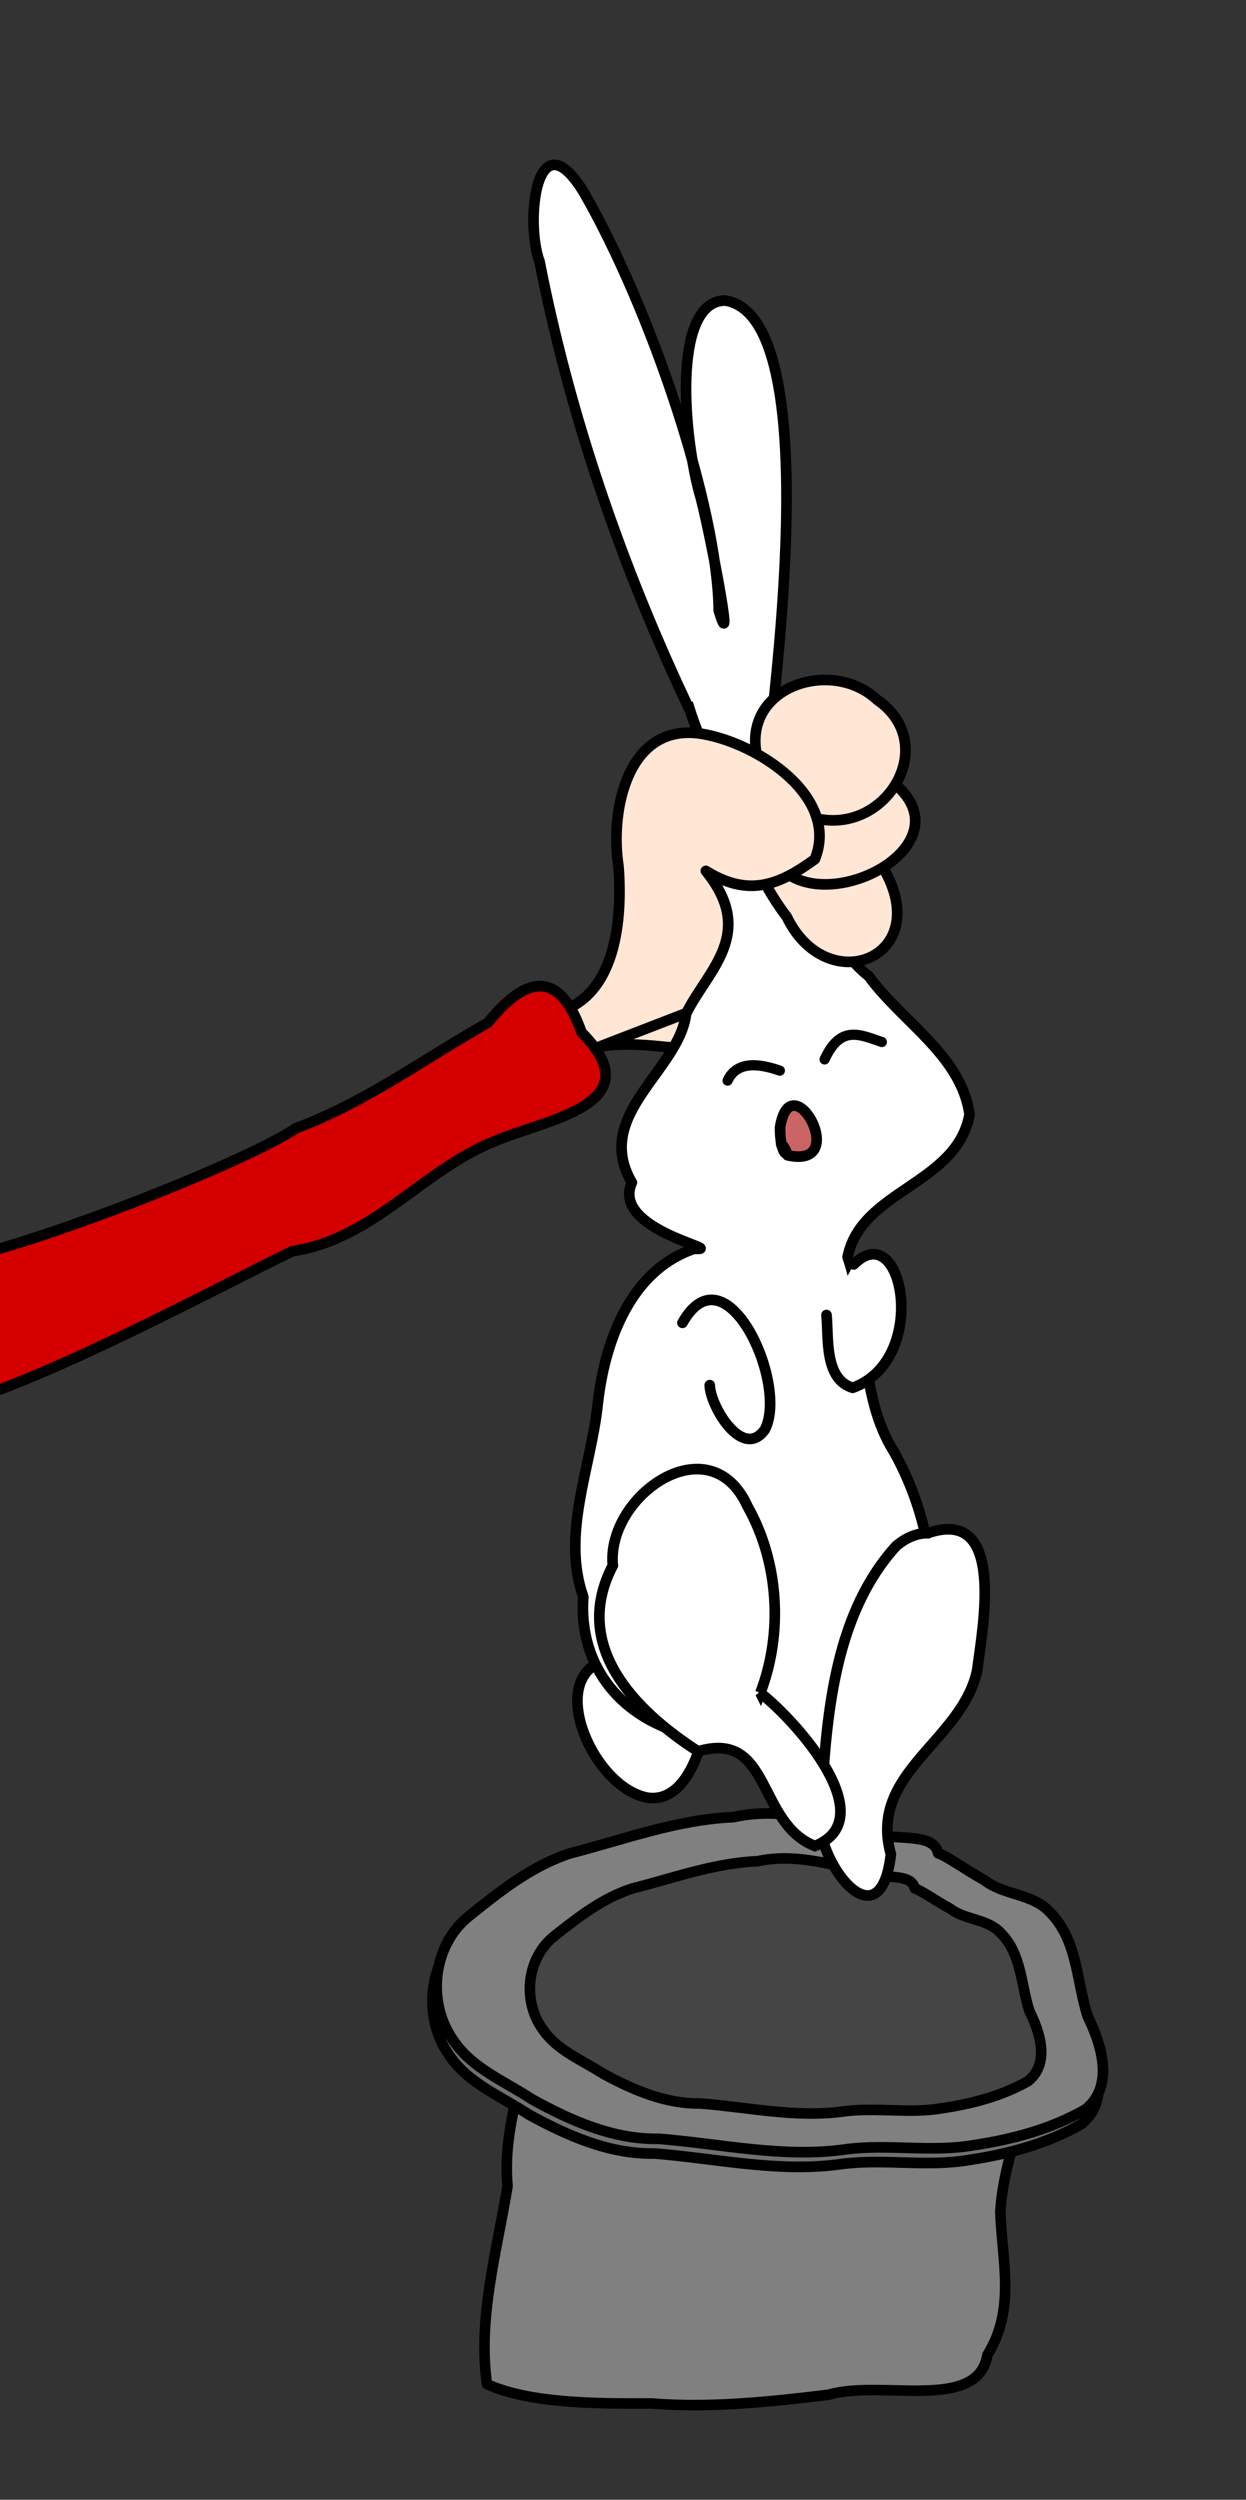
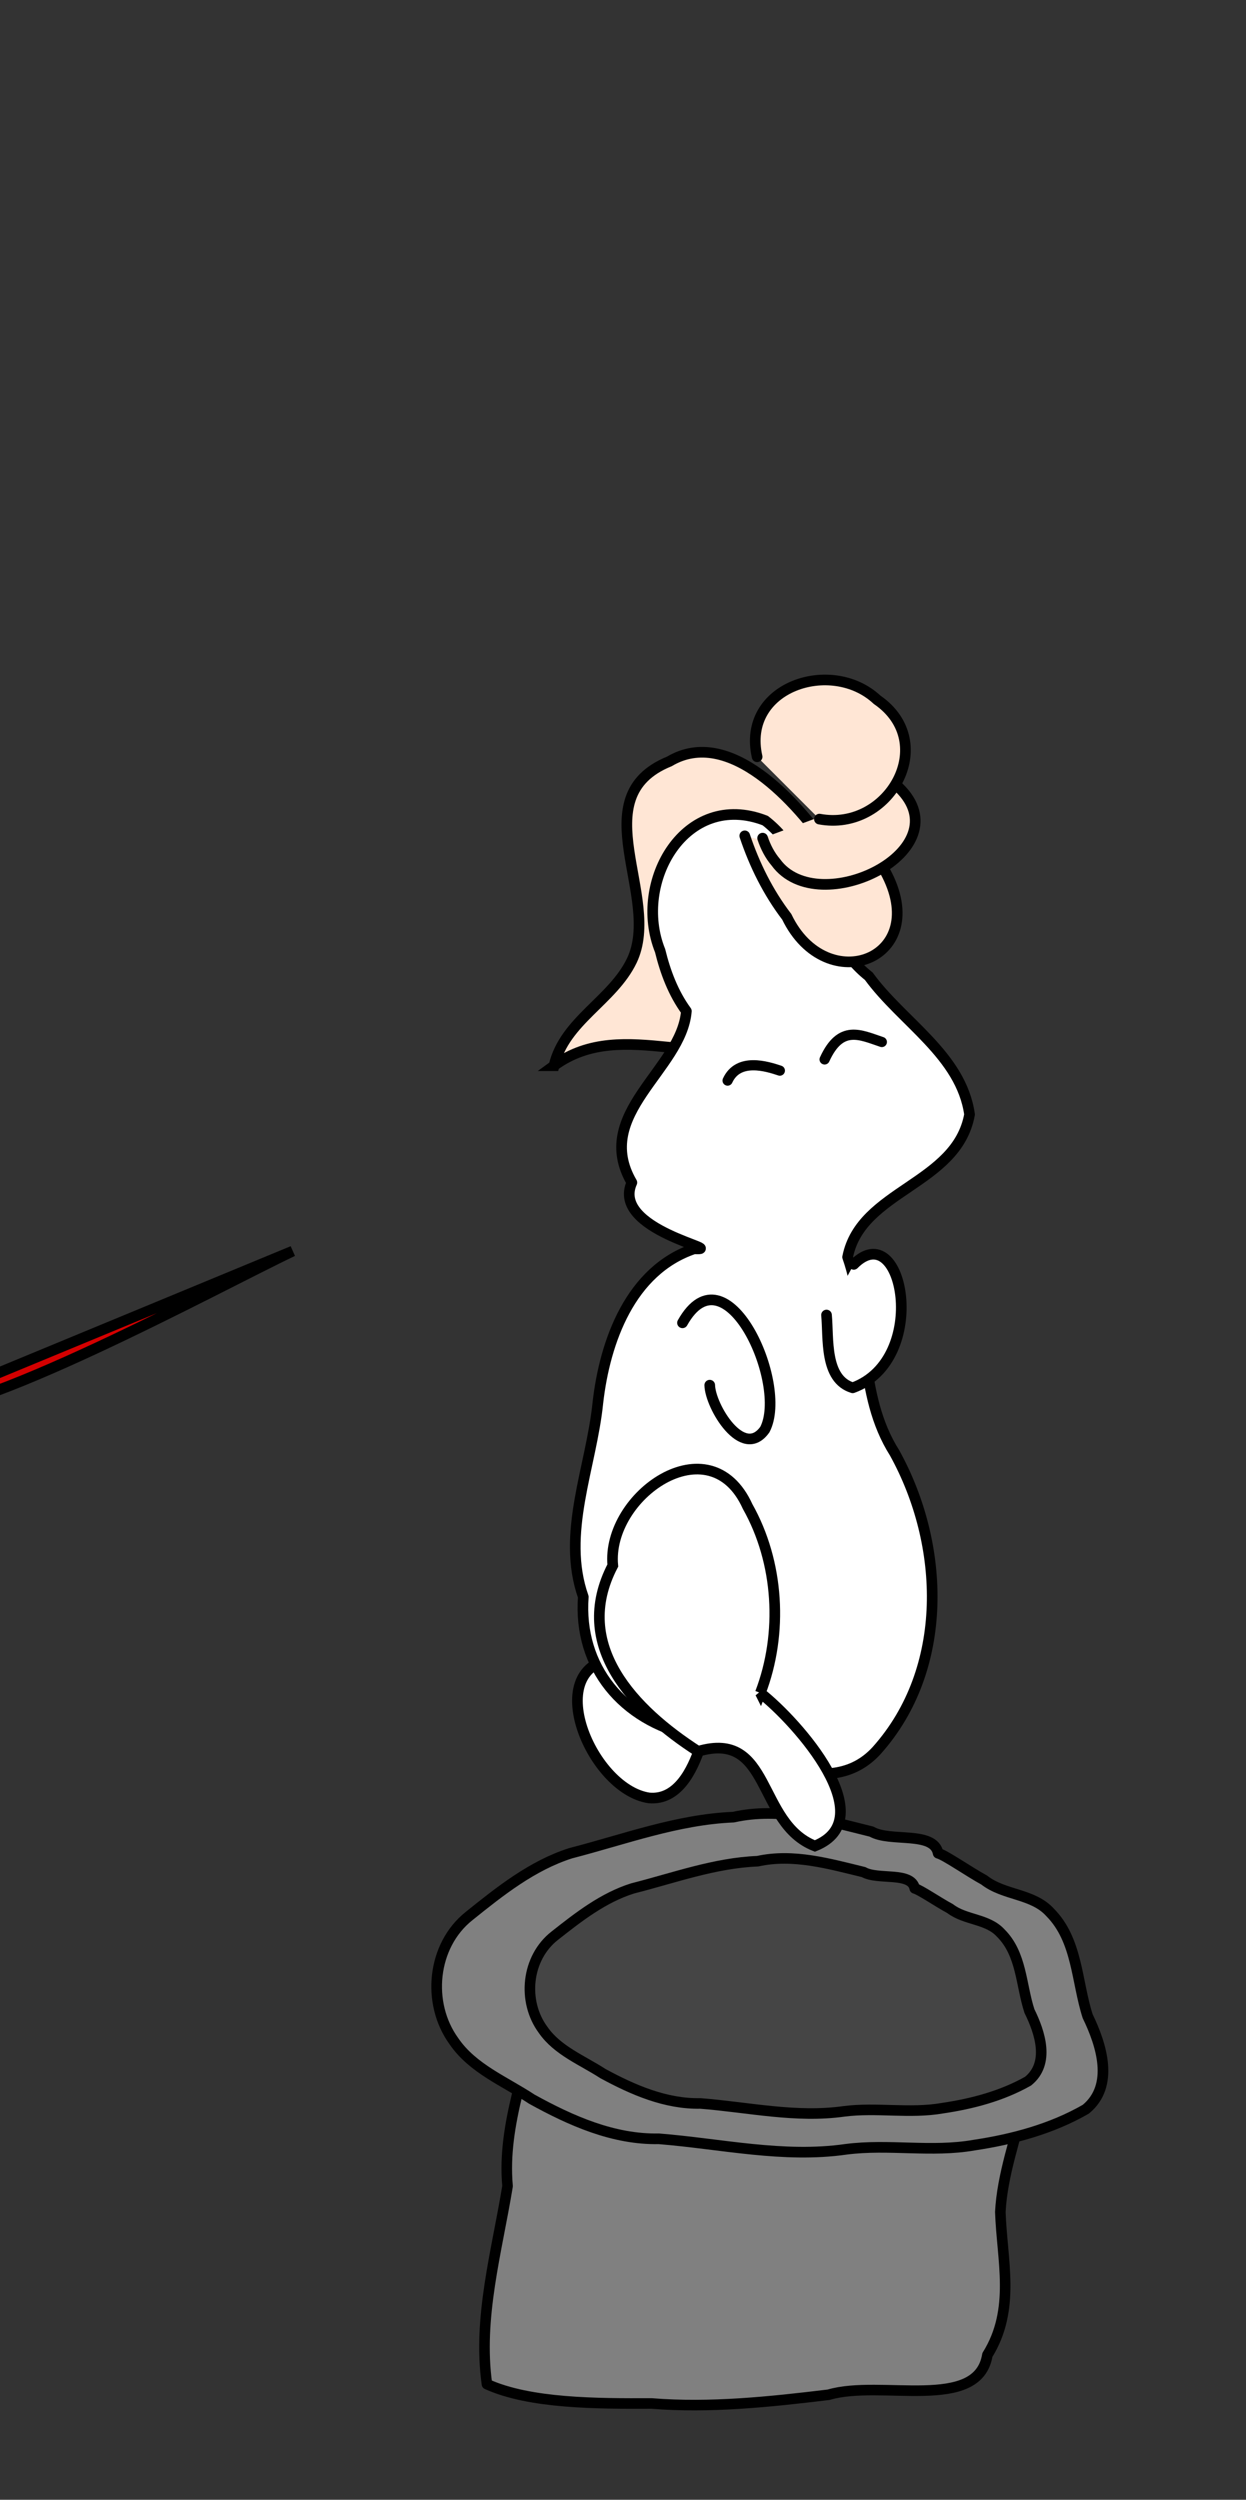
<svg xmlns="http://www.w3.org/2000/svg" xmlns:ns1="http://sodipodi.sourceforge.net/DTD/sodipodi-0.dtd" xmlns:ns2="http://www.inkscape.org/namespaces/inkscape" id="svg2" viewBox="0 0 413.179 828.432" version="1.1" ns1:docname="magicrabbit.svg" width="413.179" height="828.432" ns2:version="1.2.2 (b0a8486, 2022-12-01)">
  <rect x="0" y="0" width="413.179" height="828.432" fill="#333333" stroke="none" />
  <title id="title5079">Magic Rabbit</title>
  <defs id="defs64" />
  <ns1:namedview id="namedview62" pagecolor="#ffffff" bordercolor="#000000" borderopacity="0.25" ns2:showpageshadow="2" ns2:pageopacity="0.0" ns2:pagecheckerboard="0" ns2:deskcolor="#d1d1d1" showgrid="false" ns2:zoom="1.3902192" ns2:cx="164.36257" ns2:cy="503.15808" ns2:window-width="1390" ns2:window-height="1099" ns2:window-x="0" ns2:window-y="25" ns2:window-maximized="0" ns2:current-layer="layer1" />
  <g id="layer1" stroke="#000000" transform="translate(-443.485,-28.473)">
    <g id="g5494">
      <g id="g4660">
        <path style="fill:#808080;fill-opacity:1;stroke-width:3.5;stroke-linecap:round;stroke-linejoin:round;stroke-dasharray:none" d="m 622.42,692.315 c -3.711,20.243 -12.51,39.936 -10.626,60.652 -3.56,21.722 -9.92,43.739 -6.829,65.626 14.251,6.468 36.588,6.471 54.576,6.395 19.348,1.565 39.242,-0.531 58.753,-2.893 17.276,-5.145 49.512,5.876 52.614,-13.181 9.459,-15.145 4.824,-31.47 4.295,-47.395 1.241,-24.599 18.307,-49.426 6.15,-73.794 -16.824,-12.927 -43.403,-2.105 -64.258,-6.486 -28.263,-3.643 -53.366,7.281 -81.236,6.955 -14.307,0.998 -11.216,7.98 -11.634,6.203" id="path4031" />
-         <path style="fill:#707070;fill-opacity:1;stroke-width:3.528;stroke-linecap:round;stroke-linejoin:round;stroke-dasharray:none" d="m 753.191,647.529 c -1.484,-7.505 -15.892,-3.575 -22.089,-7.173 -14.911,-3.69 -30.397,-8.25 -45.805,-4.798 -18.582,0.761 -36.158,7.363 -53.986,11.958 -12.722,4.062 -23.383,12.548 -33.646,20.794 -12.331,9.777 -14.163,28.928 -5.08,41.463 6.221,9.143 16.945,13.35 25.873,19.254 12.915,7.134 27.072,13.433 42.109,13.127 20.639,1.653 41.285,6.455 62.042,3.483 14.164,-1.849 28.42,1.105 42.524,-1.389 12.839,-1.924 25.727,-5.386 37.023,-11.902 9.558,-7.848 5.162,-21.458 0.605,-30.83 -3.711,-11.548 -3.341,-25.168 -12.433,-34.371 -5.758,-6.376 -15.271,-5.561 -21.872,-10.742 -4.883,-2.648 -12.983,-8.288 -15.264,-8.875 z" id="path4654" />
        <path style="fill:#808080;fill-opacity:1;stroke-width:3.528;stroke-linecap:round;stroke-linejoin:round;stroke-dasharray:none" d="m 754.585,642.652 c -1.484,-7.505 -15.892,-3.575 -22.089,-7.173 -14.911,-3.69 -30.397,-8.25 -45.805,-4.798 -18.582,0.761 -36.158,7.363 -53.986,11.958 -12.722,4.062 -23.383,12.548 -33.646,20.794 -12.331,9.777 -14.163,28.928 -5.08,41.463 6.221,9.143 16.945,13.35 25.873,19.254 12.915,7.134 27.072,13.433 42.109,13.127 20.639,1.653 41.285,6.455 62.042,3.483 14.164,-1.849 28.42,1.105 42.524,-1.389 12.839,-1.924 25.727,-5.386 37.023,-11.902 9.558,-7.848 5.162,-21.458 0.605,-30.83 -3.711,-11.548 -3.341,-25.168 -12.433,-34.371 -5.758,-6.376 -15.271,-5.561 -21.872,-10.742 -4.883,-2.648 -12.983,-8.288 -15.264,-8.875 z" id="path3964" />
        <path style="fill:#454545;fill-opacity:1;stroke-width:3.5;stroke-linecap:round;stroke-linejoin:round;stroke-dasharray:none" d="m 746.819,654.297 c -1.139,-5.652 -12.195,-2.692 -16.951,-5.402 -11.442,-2.779 -23.325,-6.213 -35.149,-3.613 -14.259,0.573 -27.746,5.545 -41.427,9.006 -9.762,3.059 -17.943,9.45 -25.819,15.66 -9.462,7.363 -10.868,21.786 -3.898,31.226 4.774,6.885 13.003,10.054 19.854,14.5 9.91,5.372 20.774,10.116 32.313,9.886 15.838,1.245 31.68,4.861 47.608,2.623 10.869,-1.393 21.809,0.832 32.631,-1.046 9.852,-1.449 19.742,-4.056 28.41,-8.964 7.335,-5.91 3.961,-16.16 0.464,-23.218 -2.847,-8.697 -2.563,-18.954 -9.541,-25.885 -4.419,-4.802 -11.718,-4.188 -16.784,-8.09 -3.747,-1.994 -9.963,-6.242 -11.713,-6.684 z" id="path3966" />
      </g>
      <path id="path3006" stroke-width="3.528px" fill="#ffffff" d="m 649.78,577.89 c -28.341,0.531 -10.764,43.537 8.927,46.421 9.554,0.873 14.377,-9.288 16.894,-16.726" style="stroke-linecap:round" />
      <path id="path3022" stroke-width="3.528px" fill="#ffe6d5" d="m 627.19,381.65 c 23.344,-17.117 52.447,4.428 74.927,-11.18 9.528,-16.146 31.283,-42.635 16.353,-60.559 -10.66,-15.583 -33.172,-40.896 -53.011,-29.106 -29.175,11.851 -2.406,44.922 -12.447,65.986 -6.375,13.294 -22.304,19.93 -25.821,34.859 z" style="stroke-linecap:round" />
-       <path id="path2998" stroke-width="3.528px" fill="#ffffff" d="m 672.38,264.16 c -22.536,-47.317 -39.885,-97.527 -49.973,-149.01 -4.842,-12.904 -1.215,-48.505 14.543,-23.155 22.457,38.897 44.523,104.72 44.871,138.77 5.805,19.099 -3.894,-31.012 -6.52,-39.268 -5.611,-21.292 -8.43,-63.419 8.719,-63.419 34.305,5.657 15.199,137.96 12.891,160.61 -10.441,15.582 -22.339,-17.654 -24.53,-24.53 z" style="stroke-width:3.528;stroke-linecap:round;stroke-dasharray:none" />
      <path id="path3000" stroke-width="3.528" fill="#ffffff" d="m 671.09,363.57 c -1.552,19.367 -31.386,33.987 -18.075,56.807 -7.132,15.828 32.157,22.604 20.657,21.948 -21.116,7.129 -29.612,30.655 -31.933,51.063 -2.157,21.295 -12.214,43.352 -4.831,64.294 -1.701,23.435 13.18,40.826 35.677,45.935 18.878,5.01 45.382,22.757 61.605,4.984 24.211,-27.069 22.8,-68.203 5.943,-98.64 -12.398,-19.581 -8.192,-43.55 -15.577,-64.886 4.364,-22.221 36.228,-23.988 40.436,-47.273 -2.77,-19.625 -22.414,-30.659 -33.417,-45.81 -16.907,-13.327 -17.52,-38.615 -34.346,-51.574 -26.441,-10.23 -44.021,20.365 -34.846,43.122 1.73,7.087 4.372,14.101 8.708,20.029 z" style="stroke-linecap:round;stroke-linejoin:round" />
-       <path id="path3002" stroke-width="3.528px" fill="#ffffff" d="m 751.13,536.57 c 26.009,-8.94 18.231,30.849 16.406,45.385 -4.992,23.684 -36.219,33.878 -28.635,61.009 -3.811,33.815 -30,-3.581 -22.833,-20.603 1.745,-28.079 4.847,-59.727 24.517,-81.466 2.911,-2.525 6.619,-4.359 10.545,-4.325 z" style="stroke-linecap:round" />
      <path id="path3004" stroke-width="3.528px" fill="#ffffff" d="m 695.62,589.51 c 12.434,9.74 40.64,41.72 18.078,50.73 -19.311,-7.594 -14.366,-38.571 -38.735,-31.364 -21.182,-13.642 -42.132,-35.049 -28.272,-61.589 -2.193,-23.066 32.135,-47.274 44.7,-19.568 10.415,18.502 11.796,42.027 4.229,61.792 z" style="stroke-linecap:round" />
      <path id="path3008" stroke-width="3.528px" fill="#ffffff" d="m 669.8,466.86 c 14.332,-25.549 35.238,20.214 27.321,35.362 -7.323,10.326 -18.132,-7.676 -18.283,-14.704" style="stroke-linecap:round" />
      <path id="path3010" stroke-width="3.528px" fill="#ffffff" d="m 726.6,447.49 c 16.265,-16.338 25.417,31.551 -0.355,40.909 -9.456,-2.875 -7.949,-16.439 -8.682,-24.125" style="stroke-linecap:round;stroke-width:3.528;stroke-dasharray:none;stroke-linejoin:round" />
-       <path id="path3012" stroke-width="3.528px" fill="#d40000" d="m 702.16,402.094 c -0.055,9.625 3.161,9.477 1.751,7.714 -3.081,-3.852 -0.202,-2.102 0.741,1.537 21.369,4.793 1.072,-31.389 -2.492,-9.251 z" style="fill:#cb6565;fill-opacity:1;stroke-width:3.528;stroke-linecap:round;stroke-linejoin:round;stroke-dasharray:none" ns1:nodetypes="cscc" />
      <path id="path3020" stroke-width="3.528px" fill="#ffe6d5" d="m 736.93,317.09 c 15.987,29.101 -19.307,42.697 -32.552,15.217 -6.16,-8.046 -10.72,-17.245 -13.927,-26.836" style="stroke-linecap:round" />
      <path id="path3018" stroke-width="3.528px" fill="#ffe6d5" d="m 741.56,289.45 c 21.396,20.71 -26.55,44.348 -40.783,24.83 -2.001,-2.344 -3.436,-5.132 -4.405,-8.046" style="stroke-linecap:round" />
      <path id="path3016" stroke-width="3.528px" fill="#ffe6d5" d="m 694.55,279.27 c -5.294,-23.281 24.703,-32.995 39.765,-18.907 20.803,14.309 3.877,43.857 -19.108,39.564" style="stroke-linecap:round" />
-       <path id="path3014" stroke-width="3.528px" fill="#ffe6d5" d="m 623.32,364.86 c 24.129,-2.216 26.716,-30.304 25.264,-49.249 -2.952,-18.836 3.185,-48.33 28.141,-43.857 18.163,3.2 45.273,20.815 36.97,41.463 -12.177,8.873 -22.223,12.519 -36.15,3.873 16.861,20.778 0.735,32.76 -6.455,47.124 l -36.796,14.202 z" style="stroke-linecap:round;stroke-linejoin:round" />
-       <path id="path3024" stroke-width="3.528px" fill="#d40000" d="M 412.358,496.123 C 433.778,499.663 516.006,454.755 540.544,443.095 c 26.811,-3.982 43.093,-26.922 67.145,-36.483 17.029,-7.277 52.454,-12.089 28.648,-35.994 -7.535,-21.496 -18.881,-18.37 -31.098,-3.171 -21.095,11.874 -40.719,26.472 -63.574,34.899 -17.581,12.05 -102.823,45.368 -126.012,45.813 -14.655,1.92 -27.171,17.965 -8.559,39.761 1.647,2.799 3.313,5.601 5.266,8.202 z" ns1:nodetypes="cccccccccc" style="stroke-linecap:round" />
+       <path id="path3024" stroke-width="3.528px" fill="#d40000" d="M 412.358,496.123 C 433.778,499.663 516.006,454.755 540.544,443.095 z" ns1:nodetypes="cccccccccc" style="stroke-linecap:round" />
      <path id="path3025" stroke-linejoin="round" d="m 716.93,379.57 c 5.332,-11.661 11.852,-8.149 18.975,-5.775" stroke-linecap="round" stroke-width="3.382" fill="none" style="stroke-linecap:round" />
      <path id="path3027" stroke-linejoin="round" d="m 684.76,386.58 c 3.559,-7.726 13.105,-4.707 17.325,-3.3" stroke-linecap="round" stroke-width="3.382" fill="none" style="stroke-linecap:round" />
    </g>
  </g>
</svg>